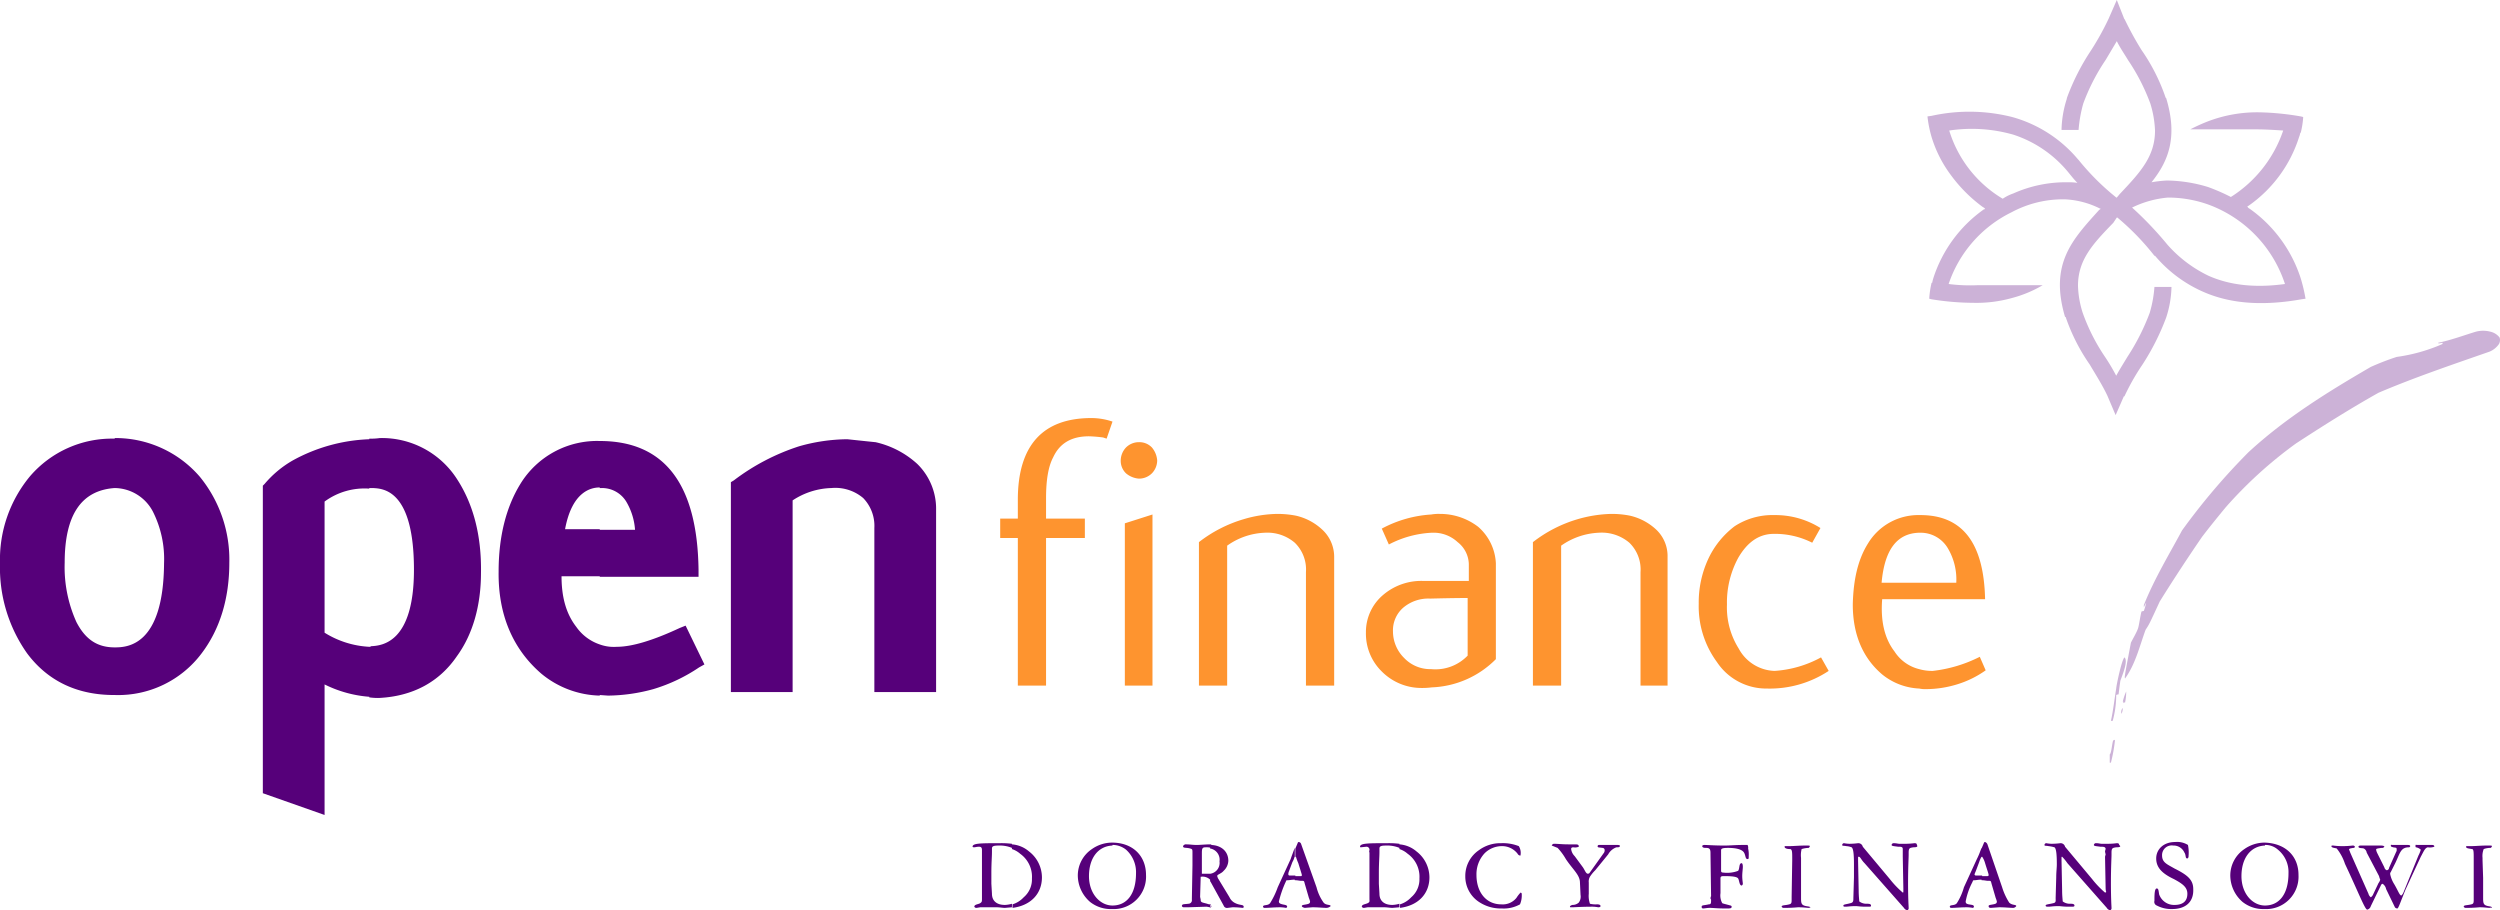
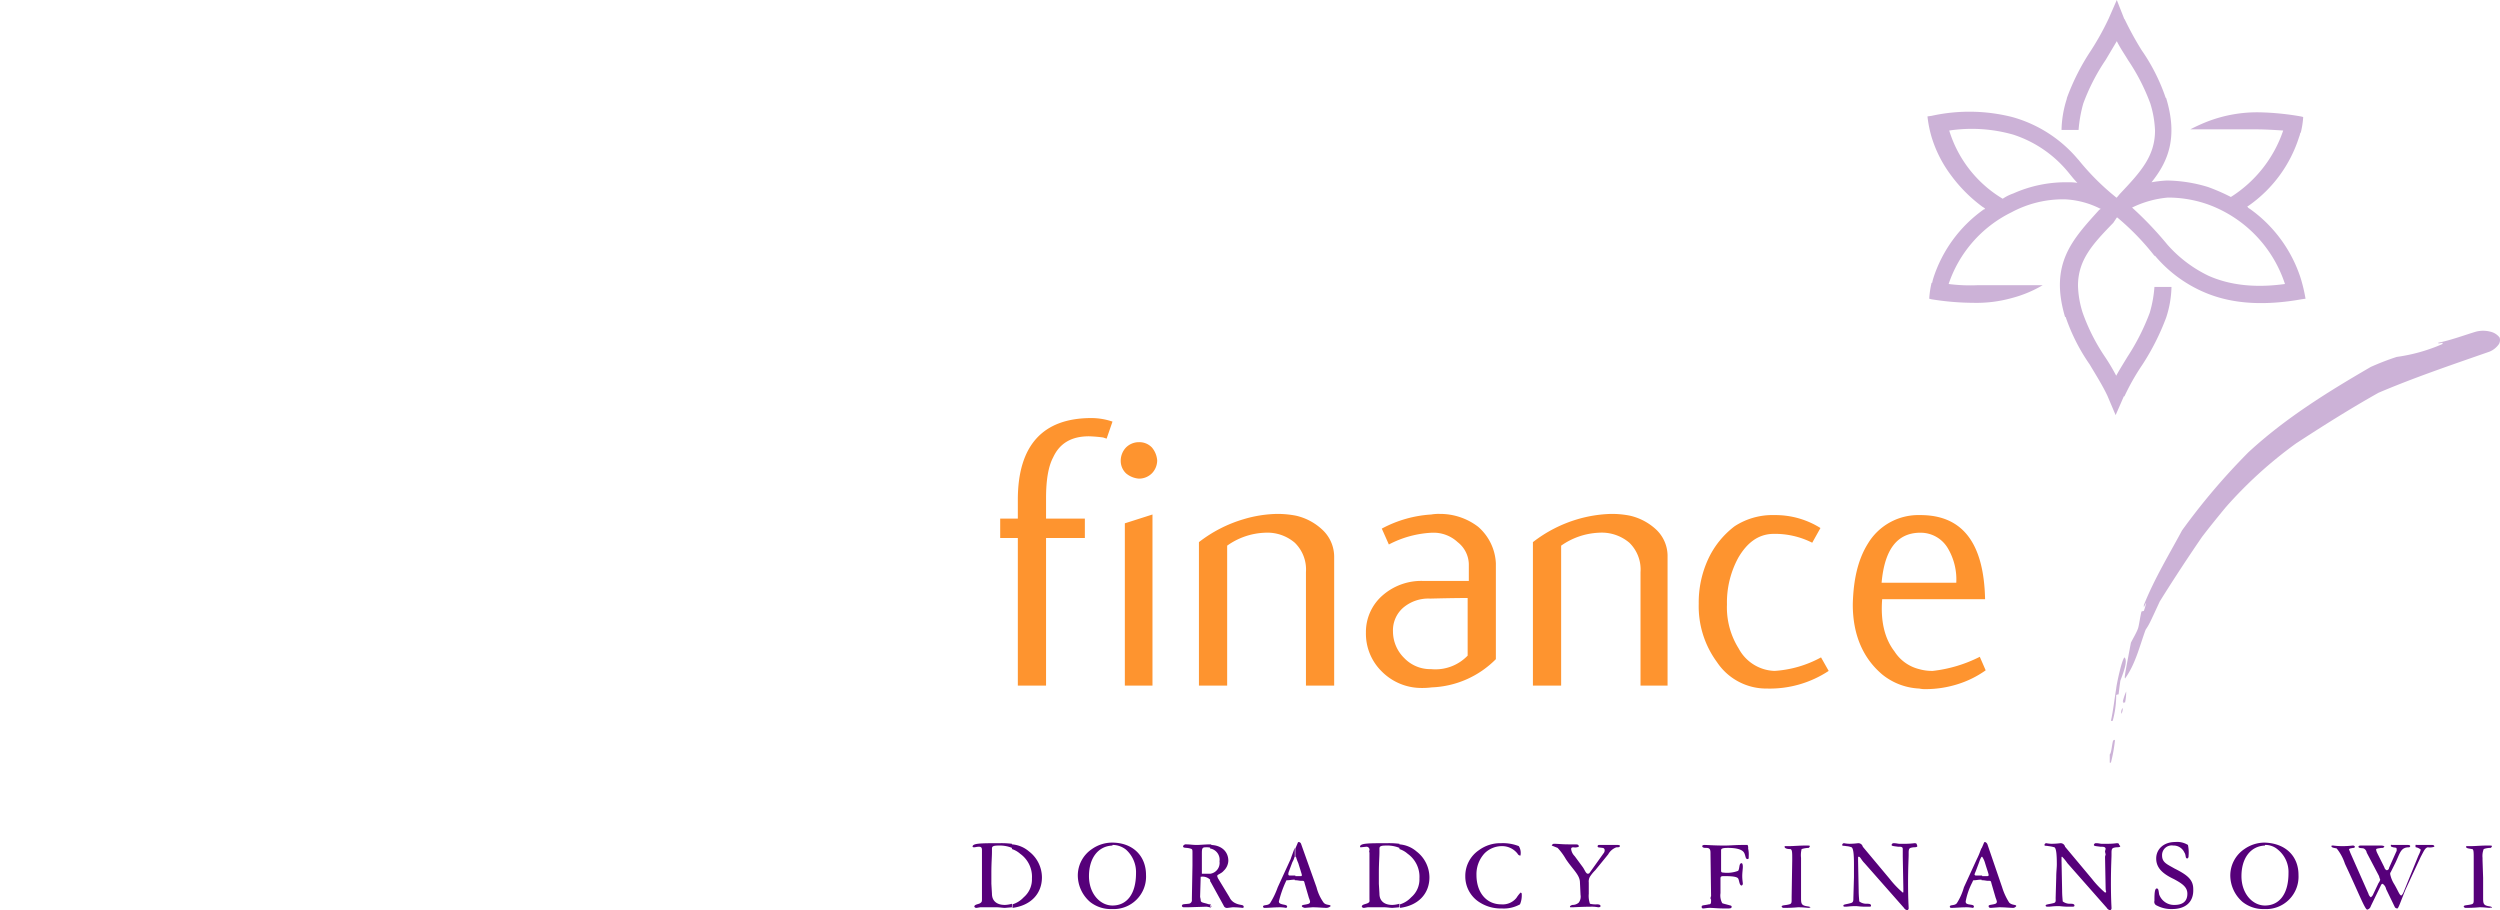
<svg xmlns="http://www.w3.org/2000/svg" viewBox="0 0 425.17 154.8">
  <title>546</title>
  <g>
    <path d="M391.3 47.4a23.2 23.2 0 0 0-8.7-11.9.78.78 0 0 1-.4-.4l.2-.1a22.53 22.53 0 0 0 8.6-11.7 3.13 3.13 0 0 0 .2-.7.1.1 0 0 0 .1-.1 14.31 14.31 0 0 0 .4-2.6l-.4-.1a46 46 0 0 0-7.1-.7 23.52 23.52 0 0 0-8.6 1.5 29.17 29.17 0 0 0-3.1 1.4h11.3c1.4 0 3 .1 4.5.2a21.54 21.54 0 0 1-8.9 11.3 32.94 32.94 0 0 0-3.9-1.7 24.87 24.87 0 0 0-7-1.1 20.62 20.62 0 0 0-2.6.3c2.9-3.6 4.5-7.7 2.5-14.3l-.1-.1a32.46 32.46 0 0 0-4.1-8.1 54.49 54.49 0 0 1-2.9-5.3v.1l-1.3-3.3-1.4 3.2a46.82 46.82 0 0 1-3 5.4 38.42 38.42 0 0 0-4.1 8.1v.1a18.38 18.38 0 0 0-.9 5.3h2.9a22.6 22.6 0 0 1 .8-4.5 34.51 34.51 0 0 1 3.8-7.4l1.9-3.2c.6 1.2 1.3 2.2 1.9 3.2a34.62 34.62 0 0 1 3.8 7.4 17.78 17.78 0 0 1 .8 4.6c0 4.4-2.5 7.1-6 10.8l-.5.6h-.1l-.1-.1a41.68 41.68 0 0 1-6.3-6.3l-.1-.1a22.4 22.4 0 0 0-11.2-7.2 29.79 29.79 0 0 0-13.7-.2l-.7.1a20.26 20.26 0 0 0 .7 3.5 21 21 0 0 0 3.3 6.5 25.14 25.14 0 0 0 5.4 5.4 1.38 1.38 0 0 1 .4.3.2.2 0 0 1-.2.1 22.93 22.93 0 0 0-8.6 11.7 7.35 7.35 0 0 0-.2.8h-.1a15.62 15.62 0 0 0-.4 2.7l.4.1a45.35 45.35 0 0 0 7.1.6 22.28 22.28 0 0 0 6.5-.8 20.49 20.49 0 0 0 5.3-2.2h-11a28.63 28.63 0 0 1-5-.2 21.05 21.05 0 0 1 10.7-12.2 18.53 18.53 0 0 1 9.1-2.2 14.83 14.83 0 0 1 6 1.6h.1l-.3.2c-4.5 5-8.5 9.1-5.8 18.2h.1a32.46 32.46 0 0 0 4.1 8.1c1 1.7 2.1 3.4 3 5.3l1.4 3.3 1.4-3.2h.1a38.46 38.46 0 0 1 3-5.3 41 41 0 0 0 4.1-8.1 17.76 17.76 0 0 0 .9-5.2h-2.9a20.64 20.64 0 0 1-.8 4.4 37.78 37.78 0 0 1-3.8 7.5c-.6 1-1.3 2.1-1.9 3.2a33.72 33.72 0 0 0-1.9-3.2 33.09 33.09 0 0 1-3.8-7.5 16.49 16.49 0 0 1-.8-4.6c0-4.4 2.5-7.1 6-10.7l.6-.9h.1a43.25 43.25 0 0 1 6.3 6.5h.1a22.6 22.6 0 0 0 9.1 6.5c4.4 1.7 9.6 2 15.8.9l.7-.1a28.68 28.68 0 0 0-.8-3.4zm-39.6-16.4a21.84 21.84 0 0 0-9.3 1.9 7.57 7.57 0 0 0-1.8.9 20.5 20.5 0 0 1-9.1-11.6 25.8 25.8 0 0 1 10.9.7 20.14 20.14 0 0 1 9.1 6.1c.6.7 1.1 1.4 1.8 2.1a9.15 9.15 0 0 0-1.6-.1zm23.9 15.9a22 22 0 0 1-7-5.3 59.56 59.56 0 0 0-6-6.3 17.24 17.24 0 0 1 6.1-1.7 20.45 20.45 0 0 1 6.9 1.2 21.51 21.51 0 0 1 13 13.5c-5.1.7-9.4.2-13-1.4zm-16.8 82.8v-1.4c.3-.2.4-2 .6-2.4a.49.49 0 0 0 .3-.1 26.62 26.62 0 0 1-.7 3.9h-.2zm.2-7.1c.4-1.8.6-3.7.9-5.5 0-.4.9-4.8 1.4-5.3.7.6-.4 3.1-.7 4-.1.7-.2 1.5-.3 2.3a.76.76 0 0 0-.4.1 16.66 16.66 0 0 1-.6 4.4h-.3zm1.8-1.2a1.09 1.09 0 0 1 .2-1 2 2 0 0 1-.2 1zm.4-1.8a.37.37 0 0 1-.1-.3.1.1 0 0 0-.1.1 9.42 9.42 0 0 1 .6-1.8 8.94 8.94 0 0 1-.2 1.9c-.1-.1-.2 0-.2.1zm59.9-63.2a4.87 4.87 0 0 1 2.4 0 2.77 2.77 0 0 1 1.6 1 1.38 1.38 0 0 1-.1 1.1 3.63 3.63 0 0 1-1.6 1.3c-6.3 2.2-12.8 4.4-18.9 7-4.8 2.7-9.4 5.6-14 8.6a72.57 72.57 0 0 0-12 10.9c-1.4 1.7-2.7 3.3-4 5-2.4 3.5-4.9 7.3-7.2 11-1.8 3.9-1.8 3.9-2.4 4.8-1 2.7-1.7 5.8-3.5 8.3-.1-.3-.1-.3 1-6.1.4-.8.9-1.6 1.2-2.4.2-.6.4-2.2.6-2.9a2.27 2.27 0 0 1 .4-.1 10.26 10.26 0 0 0 .4-1.4 5.94 5.94 0 0 0-.4.8v-.4c1.8-4.5 4.3-8.6 6.5-12.7a111.67 111.67 0 0 1 11.3-13.3c6.3-5.8 13.4-10.2 20.8-14.5a44.86 44.86 0 0 1 4.4-1.7 29.13 29.13 0 0 0 7.8-2.2v-.2c-.2 0-.4.1-.7.1 0-.1 0-.1-.1-.1 2.1-.4 4.5-1.3 6.5-1.9zM365.6 101.2l1.2-2.7c-.2 1.2-.2 1.9-1.2 2.7z" fill="#ccb2d7" />
-     <path d="M156 78.9a15.61 15.61 0 0 0-7.1-3.7c-.1 0-4.8-.5-4.8-.5a30.7 30.7 0 0 0-8.2 1.2 37.2 37.2 0 0 0-11.1 5.8l-.5.3v35.7h10.5v-32.6a12.54 12.54 0 0 1 6.6-2.1 7.33 7.33 0 0 1 5.4 1.7 6.79 6.79 0 0 1 1.9 5.1v27.9h10.5v-31a10.64 10.64 0 0 0-3.2-7.8zM116.6 106.4l-1 .4c-4.5 2.1-8.1 3.2-10.7 3.2a7 7 0 0 1-2.9-.4 8 8 0 0 1-4-3c-1.7-2.2-2.5-5-2.5-8.6h6.5v.1h16.8v-1.2q-.3-21.9-16.8-21.9a15.29 15.29 0 0 0-13.5 7.3c-2.4 3.9-3.7 8.9-3.7 14.9-.1 7.3 2.4 13.2 7.3 17.4a16.17 16.17 0 0 0 9.9 3.7v-.1l1.4.1a29.82 29.82 0 0 0 7.7-1.1 28.52 28.52 0 0 0 7.8-3.7l.9-.5zm-14.6-23.5v.1h.3a4.83 4.83 0 0 1 4.2 2.3 10.88 10.88 0 0 1 1.5 4.8h-6v-.1h-5.9c1.2-6.5 4.5-7.1 5.9-7.1zM77.8 81.6a15.18 15.18 0 0 0-13.2-7.1 10.86 10.86 0 0 1-1.8.1v.1a29.1 29.1 0 0 0-13 3.6 17.89 17.89 0 0 0-4.8 4l-.3.3v52.3l10.5 3.7v-22.2a20.56 20.56 0 0 0 7.6 2.1v.1a10.29 10.29 0 0 0 1.7.1c5.7-.3 10.2-2.7 13.2-7.1 2.7-3.7 4.1-8.6 4.1-14.2.1-6.3-1.3-11.6-4-15.8zm-14.7 28.3a.37.37 0 0 1-.3.1 15.84 15.84 0 0 1-7.6-2.4v-22.3a11.46 11.46 0 0 1 7.6-2.2v-.1h.6c1.7.1 7 .2 7 13.9 0 12.5-5.5 12.9-7.3 13zM34 81.1a18.93 18.93 0 0 0-14.5-6.6v.1a18.38 18.38 0 0 0-14.4 6.4 22.19 22.19 0 0 0-5.1 14.8 25.26 25.26 0 0 0 4.6 15.3c3.5 4.7 8.5 7.1 14.8 7.1h.1a17.74 17.74 0 0 0 14.8-7.1c3.1-4.1 4.7-9.3 4.7-15.4a22.29 22.29 0 0 0-5-14.6zm-14.5 29c-3 0-5-1.4-6.5-4.3a22.68 22.68 0 0 1-2-10.1c0-8.1 2.8-12.3 8.5-12.7a7.43 7.43 0 0 1 6.5 4 17.92 17.92 0 0 1 1.9 8.8c-.1 14.1-6.3 14.3-8.4 14.3z" fill="#56007a" />
    <path d="M189.2 71.7l-1 2.9-.6-.2a23.2 23.2 0 0 0-2.4-.2c-3 0-5 1.2-6.1 3.6q-1.2 2.25-1.2 6.9v3.5h6.6v3.3h-6.6v25.1h-4.8v-25.1h-3v-3.3h3v-3.2c0-9.2 4.2-13.9 12.5-13.9h.1a11.2 11.2 0 0 1 3.5.6zm7.6 6.6a3.17 3.17 0 0 1-.9 2.2 3.1 3.1 0 0 1-2.2.9 3.85 3.85 0 0 1-2.2-.9 2.94 2.94 0 0 1-.9-2.2 3.28 3.28 0 0 1 .9-2.2 3.1 3.1 0 0 1 2.2-.9 2.94 2.94 0 0 1 2.2.9 3.85 3.85 0 0 1 .9 2.2zm-.8 38.3h-4.7v-27.6l4.7-1.5v29.1zm30.9 0h-4.8v-19.3a6.34 6.34 0 0 0-1.9-5 7.17 7.17 0 0 0-5.1-1.7 11.75 11.75 0 0 0-6.4 2.2v23.8h-4.8v-24.4a22.91 22.91 0 0 1 7.6-3.9 21 21 0 0 1 5.7-.9 16.55 16.55 0 0 1 3.2.3 9.7 9.7 0 0 1 4.5 2.4 6.29 6.29 0 0 1 2 4.6v21.9zm24.5-27a10.62 10.62 0 0 0-6.5-2.2 7.57 7.57 0 0 0-1.5.1 20.37 20.37 0 0 0-8.4 2.4l1.2 2.7a17.45 17.45 0 0 1 7.3-2h.1a6 6 0 0 1 4.3 1.6 4.88 4.88 0 0 1 1.9 3.8v2.8h-7.7a10 10 0 0 0-6.9 2.4 8.25 8.25 0 0 0-2.9 6.4 9 9 0 0 0 2.7 6.6 9.48 9.48 0 0 0 6.6 2.8 12.75 12.75 0 0 0 1.9-.1 16.19 16.19 0 0 0 10.9-4.8v-16.3a8.77 8.77 0 0 0-3-6.2zm-1.8 21.9a7.6 7.6 0 0 1-6.2 2.3h-.1a6.13 6.13 0 0 1-4.5-1.9 6.36 6.36 0 0 1-1.9-4.5 5.1 5.1 0 0 1 1.8-4.1 6.61 6.61 0 0 1 4.5-1.5h.1c4-.1 6-.1 6.3-.1v9.8zm34.1 5.1h-4.7v-19.3a6.34 6.34 0 0 0-1.9-5 7.26 7.26 0 0 0-5.2-1.7 12 12 0 0 0-6.4 2.2v23.8h-4.8v-24.4a22.91 22.91 0 0 1 7.6-3.9 22.16 22.16 0 0 1 5.7-.9 15.82 15.82 0 0 1 3.2.3 9.7 9.7 0 0 1 4.5 2.4 6.19 6.19 0 0 1 1.9 4.6v21.9h.1zm27.3-2.5a18.17 18.17 0 0 1-10.5 3 10.07 10.07 0 0 1-8.5-4.5 16 16 0 0 1-3.1-9.9 17.56 17.56 0 0 1 1.6-7.6 14.88 14.88 0 0 1 4.5-5.6 11.79 11.79 0 0 1 6.8-1.9 14.4 14.4 0 0 1 7.8 2.2l-1.4 2.5a14 14 0 0 0-6.8-1.5c-2.4.1-4.3 1.5-5.8 4.1a15.92 15.92 0 0 0-1.9 7.9 13.16 13.16 0 0 0 2 7.5 7.18 7.18 0 0 0 6.1 3.8 19 19 0 0 0 7.9-2.3zm25.7-2.4a23.47 23.47 0 0 1-8 2.4 8 8 0 0 1-2.3-.3 6.94 6.94 0 0 1-4.2-3c-1.7-2.2-2.4-5.2-2.1-8.9h17.5c-.2-9.5-3.8-14.3-11-14.3h-.1a10 10 0 0 0-8.8 4.8c-1.7 2.7-2.5 6.1-2.6 10.4 0 5.1 1.7 9.1 5 11.9a10.76 10.76 0 0 0 6.3 2.4 4.87 4.87 0 0 0 1.2.1 18.21 18.21 0 0 0 5.2-.8 16.91 16.91 0 0 0 4.9-2.4zm-10.3-21.1h.2a5.36 5.36 0 0 1 4.7 2.7 10.4 10.4 0 0 1 1.4 5.8h-12.7c.5-5.6 2.6-8.4 6.4-8.5z" fill="#fe942f" />
    <path d="M172.1 143.6a5 5 0 0 1 2.9 1.2 5.59 5.59 0 0 1 2.2 4.4c0 2.8-1.9 4.8-5 5.2v-.6a4.36 4.36 0 0 0 1.9-1.2 4 4 0 0 0 1.4-3.2 4.79 4.79 0 0 0-2-4.2 3.92 3.92 0 0 0-1.4-.8v-.8zm-1.2 10.8c-.4 0-.9-.1-1.4-.1h-2.8l-.6.1a.39.39 0 0 1-.4-.2c0-.4.7-.4 1-.6s.3-.3.3-.8v-8.2c0-.4-.1-.6-.5-.6s-.6.1-.9.1a.35.35 0 0 1-.2-.1c0-.6 1.4-.6 4.6-.6a14.77 14.77 0 0 1 2.1.1v.7a5.38 5.38 0 0 0-2.2-.4c-.9 0-1.2.1-1.2.5v.6c0 .8-.1 1.9-.1 3.5v1.9l.1 1.7c0 1.2.8 1.9 2.2 1.9a5 5 0 0 0 1.2-.2v.6l-1.2.1zm18.2-11.1c3.6 0 5.8 2.3 5.8 5.5a5.51 5.51 0 0 1-5.8 5.8v-.6h.1c2.4 0 4-1.9 4-5.5a5.13 5.13 0 0 0-1.7-4 3.68 3.68 0 0 0-2.1-.8h-.2v-.4h-.1zm0 11.3a5.67 5.67 0 0 1-3.7-1.2 6 6 0 0 1-2.1-4.5 5.42 5.42 0 0 1 2.4-4.5 6 6 0 0 1 3.4-1.1h.1v.5c-2.5.1-4 2.2-4 5.2s1.9 5 4 5v.6h-.1zm22.2-.2a13.3 13.3 0 0 0-1.7-.1l-.8.1a.6.6 0 0 1-.7-.4l-2.2-4a.37.37 0 0 1-.1-.3v-1.1a1.86 1.86 0 0 0 1.6-2.1 1.94 1.94 0 0 0-1.6-2.2v-.6c1.9 0 3.1 1.1 3.1 2.7a2.46 2.46 0 0 1-.8 1.7c-.4.5-1.1.6-1.1.9a1 1 0 0 1 .1.3l2 3.3a2 2 0 0 0 1 1c.8.4 1.4.2 1.4.6.1 0 0 .2-.2.2zm-5.5-.5v.5a.38.38 0 0 0 .2-.2.25.25 0 0 0-.2-.3zm0-4.3a1.84 1.84 0 0 0-1.5-.5h-.1l-.1 3.4c0 .1.1.4.1.6 0 .4.4.4 1.1.6a1.27 1.27 0 0 0 .6.1v.5h-.2a4.33 4.33 0 0 0-.5-.1l-3.2.1h-.7a.34.34 0 0 1-.3-.2c0-.4.4-.3 1.1-.4a.6.6 0 0 0 .6-.7v-.2l.1-5.6v-2.2c0-.5 0-.6-.4-.7-.7-.2-1.2 0-1.2-.4a.55.55 0 0 1 .6-.3c.5 0 1.1.1 1.7.1s1.5-.1 2.4-.1h.1v.6a3.08 3.08 0 0 0-1-.1c-.6 0-.6.3-.6 1.2v3.3h1.7v1h-.3zm19.8 4.8c-.6 0-1.4-.1-2.4-.1l-1.3.1s-.5-.1-.5-.3.3-.2.8-.3.6-.2.6-.5a3.93 3.93 0 0 0-.2-.6l-.7-2.4c-.1-.4-.1-.5-.4-.5h-.2c-.3 0-.6-.1-1-.1h-.1v-.7h1a.16.16 0 0 0 .2-.2c0-.1-.2-.7-.6-2a8.16 8.16 0 0 1-.4-1.1.1.1 0 0 0-.1.1v-1.5l.3-.7c.1-.2.1-.4.3-.4a.51.51 0 0 1 .4.4l2.6 7.3a7.78 7.78 0 0 0 1.2 2.6c.4.5 1.2.3 1.2.6a1.08 1.08 0 0 1-.7.3zm-5.4-4.8c-.5 0-.9.1-1.2.1s-.2 0-.4.4a18.1 18.1 0 0 0-1.1 3.2c0 .3.2.4.6.5s.8.1.8.4a.22.22 0 0 1-.2.2 5.85 5.85 0 0 0-1-.1c-1 0-1.9.1-2.6.1a.25.25 0 0 1-.3-.2c0-.4.8-.1 1.2-.6a13.56 13.56 0 0 0 1.3-2.7l2.2-4.8c.2-.6.4-1.1.5-1.4l.2-.5v1.5c-.1.1-.1.4-.4.9l-.6 1.6a1.34 1.34 0 0 0-.1.5.22.22 0 0 0 .2.2h1v.7h-.1zm17.8-6a5 5 0 0 1 2.9 1.2 5.59 5.59 0 0 1 2.2 4.4c0 2.8-1.9 4.8-5 5.2v-.6a4.36 4.36 0 0 0 1.9-1.2 4 4 0 0 0 1.4-3.2 4.79 4.79 0 0 0-2-4.2 3.92 3.92 0 0 0-1.4-.8v-.8zm-1.2 10.8c-.4 0-.9-.1-1.4-.1h-2.8l-.6.1a.39.39 0 0 1-.4-.2c0-.4.6-.4 1-.6s.3-.3.3-.8v-7.8a.48.48 0 0 1 0-.4.51.51 0 0 0-.5-.6l-1 .1a.1.1 0 0 1-.1-.1c0-.6 1.4-.6 4.6-.6a14.77 14.77 0 0 1 2.1.1v.7a5.38 5.38 0 0 0-2.2-.4c-.9 0-1.2.1-1.2.5v.6c0 .8-.1 1.9-.1 3.5v1.9l.1 1.7c0 1.2.8 1.9 2.2 1.9a5 5 0 0 0 1.2-.2v.6l-1.2.1zm21.7-.6a5.64 5.64 0 0 1-3.1.7 6.63 6.63 0 0 1-3.7-1 5.18 5.18 0 0 1-2.5-4.5 5.28 5.28 0 0 1 2.3-4.4 6.15 6.15 0 0 1 3.8-1.2 7.35 7.35 0 0 1 3 .5 2.18 2.18 0 0 1 .3 1.5c0 .1 0 .1-.1.1a.54.54 0 0 1-.4-.3 3.33 3.33 0 0 0-2.7-1.3 4.18 4.18 0 0 0-2.9 1.2 5.2 5.2 0 0 0-1.4 3.7c0 3 1.7 5 4.2 5a3 3 0 0 0 2.6-1.1 5.3 5.3 0 0 1 .7-.9.25.25 0 0 1 .2.3 3.77 3.77 0 0 1-.3 1.7zm16.4-9.7a2.61 2.61 0 0 0-1.4 1.2l-2.2 2.7a6.41 6.41 0 0 0-.9 1.1 1.64 1.64 0 0 0-.2 1v1.9a4.11 4.11 0 0 0 .2 1.7 4.12 4.12 0 0 0 1.2.1q.6 0 .6.3c0 .1-.1.2-.4.2a5.53 5.53 0 0 0-.9-.1c-1.9 0-3.1.1-3.5.1s-.4 0-.4-.1.1-.2.4-.3a1.6 1.6 0 0 0 1.1-.4 1.71 1.71 0 0 0 .3-1.3l-.1-2.1c0-1.3-1.2-2.2-2.4-4a10.13 10.13 0 0 0-1.4-1.9l-1-.4s.1-.3.4-.3c.6 0 1.4.1 2.4.1h1.2c.5 0 .6.1.6.4a1.52 1.52 0 0 1-.9.1c-.3 0-.4.1-.4.3a2.06 2.06 0 0 0 .6 1.2l1.4 1.9c.4.6.5 1.1.9 1.1l.2-.1 2.5-3.5a.76.76 0 0 0 .1-.4.37.37 0 0 0-.4-.4c-.5-.1-.8 0-.8-.3a.25.25 0 0 1 .3-.2h3.2a1 1 0 0 1 .3.1c0 .3-.2.3-.6.3zm22.5 1.5c0 .4 0 .5-.2.5-.4 0-.3-.6-.6-1.1s-1.2-.8-2.7-.8c-.9 0-1.2.1-1.2.4v3.5c0 .2.1.3.4.3a5.22 5.22 0 0 0 2.5-.3c.3-.4.1-1.3.6-1.3.1 0 .2.2.2.6s-.1 1-.1 1.6.1 1.1.1 1.3a.34.34 0 0 1-.2.3c-.4 0-.4-.9-.6-1.2s-1-.4-2.3-.4c-.5 0-.7 0-.7.4v2.5a2.72 2.72 0 0 0 .3 1.7c.2.1.7.2 1.4.4a.22.22 0 0 1 .2.2c0 .2-.1.3-.6.3h-.6c-1.2 0-2-.1-2.5-.1s-.9.1-1.2.1a.25.25 0 0 1-.2-.3c0-.3.4-.2 1.2-.4.4 0 .4-.2.4-.8l-.1-.2a1 1 0 0 1 .1-.4l-.1-7.1v-.2c0-.6-.1-.9-.7-.9h-.1q-.6 0-.6-.3c0-.1.1-.2.4-.2.5 0 1.6.1 3.4.1.9 0 1.9-.1 3-.1h.9a.92.92 0 0 1 .1.6 4.51 4.51 0 0 1 .1 1.3zm10.2 8.8c-.3 0-.9-.1-1.8-.1-.1 0-.9.1-2.2.1h-.2a.39.39 0 0 1-.4-.2c0-.3.6-.2 1.3-.4.4-.1.4-.3.4-.9v-.4l.1-6.2v-.2c0-1.2 0-1.7-.4-1.7s-.9-.1-.9-.4c0-.1.1-.1.2-.1h.6c.7 0 1.7-.1 2.7-.1h.2c.4 0 .6 0 .6.1a.53.53 0 0 1-.2.3 4.3 4.3 0 0 0-1.2.2 4.2 4.2 0 0 0-.1 1.5v6.7c0 .8 0 1.2.5 1.4s1.1.1 1.1.4c0-.1-.2 0-.3 0zm17.8-10.3c-.6.1-.8.1-.8.9v.4c0 .5-.1 2.1-.1 4.8s.1 4 .1 4.2a.39.39 0 0 1-.2.4.82.82 0 0 1-.6-.4l-6.7-7.6c-.6-.6-.7-1.1-1-1.1a.1.1 0 0 0-.1.1v.6l.1 5c0 1 .1 1.7.1 1.9a2 2 0 0 0 1.2.4h.2q.6 0 .6.3c0 .2-.1.2-.4.2h-.5c-.9 0-1.4-.1-1.7-.1-.9 0-1.4.1-1.7.1s-.4 0-.4-.2.5-.2 1.2-.4c.5-.1.5-.4.5-.9l.1-3.5v-2.2c0-1.7-.1-2.7-.4-2.9a3 3 0 0 0-.9-.2c-.5-.1-.7 0-.7-.2a.32.32 0 0 1 .3-.3 5.53 5.53 0 0 0 .9.1 11.92 11.92 0 0 0 1.5-.1.78.78 0 0 1 .8.6l4.6 5.5a15.9 15.9 0 0 0 2.2 2.3.1.1 0 0 0 .1-.1v-.6l-.1-5.4v-1.3c0-.4-.3-.4-.8-.4-.7-.1-1.1-.1-1.1-.3a.35.35 0 0 1 .4-.3c.4 0 .7.1.9.1h1.2a13.8 13.8 0 0 0 1.4-.1c.3 0 .4.1.4.3.2.3 0 .4-.6.4zm17 10.3c-.6 0-1.4-.1-2.4-.1l-1.4.1c-.3 0-.4-.1-.4-.3s.3-.2.8-.3.6-.2.6-.5a3.93 3.93 0 0 0-.2-.6l-.7-2.4c-.1-.4-.1-.5-.4-.5h-.2c-.3 0-.6-.1-1-.1h-.1v-.7h.9c.2 0 .3 0 .3-.2s-.2-.7-.6-2a3.65 3.65 0 0 0-.5-1.1.1.1 0 0 0-.1.1v-1.5l.3-.7c.1-.2.1-.4.3-.4a.68.68 0 0 1 .4.4l2.5 7.3a10.71 10.71 0 0 0 1.2 2.6c.5.5 1.2.3 1.2.6a.68.68 0 0 1-.5.3zm-5.4-4.8c-.6 0-.9.1-1.2.1s-.2 0-.4.4a11.62 11.62 0 0 0-1.1 3.2c0 .3.1.4.5.5.6.1.9.1.9.4a.22.22 0 0 1-.2.2 5.85 5.85 0 0 0-1-.1c-1.1 0-1.9.1-2.7.1a.22.22 0 0 1-.2-.2c0-.4.8-.1 1.2-.6a10.16 10.16 0 0 0 1.2-2.7l2.2-4.8a11.44 11.44 0 0 0 .6-1.4l.2-.5v1.5a4.13 4.13 0 0 0-.4.9l-.6 1.6a4.71 4.71 0 0 0-.2.5.25.25 0 0 0 .3.2h1v.7h-.1zm22.9-5.5c-.6.1-.8.1-.8.9v.4c0 .5-.1 2.1-.1 4.8s.1 4 .1 4.2a.39.39 0 0 1-.2.4.82.82 0 0 1-.6-.4l-6.7-7.6a8.22 8.22 0 0 0-.9-1.1.1.1 0 0 0-.1.1v.6l.1 5c0 1 .1 1.7.1 1.9a2 2 0 0 0 1.2.4h.2q.6 0 .6.3c0 .2-.2.2-.5.2h-.5c-.9 0-1.4-.1-1.7-.1-.9 0-1.4.1-1.7.1s-.5 0-.5-.2.5-.2 1.3-.4c.5-.1.4-.4.4-.9l.1-3.5c0-.9.1-1.6.1-2.2 0-1.7-.1-2.7-.4-2.9a5.63 5.63 0 0 0-1-.2c-.5-.1-.7 0-.7-.2a.32.32 0 0 1 .3-.3 5.53 5.53 0 0 0 .9.1 11.92 11.92 0 0 0 1.5-.1.78.78 0 0 1 .8.6l4.6 5.5a15.9 15.9 0 0 0 2.2 2.3.35.35 0 0 0 .2-.1 2.18 2.18 0 0 1-.1-.6l-.1-5.4.1-.4s-.1-.4-.1-.5a2.27 2.27 0 0 1 .1-.4c0-.4-.4-.4-.9-.4-.7-.1-1.1-.1-1.1-.3a.35.35 0 0 1 .4-.3c.4 0 .7.1.9.1h1.2a11.35 11.35 0 0 0 1.4-.1c.3 0 .4.1.4.3.4.3.1.4-.5.4zm9.5 10.5a5.26 5.26 0 0 1-2.6-.6.66.66 0 0 1-.4-.8v-.2c0-1.3.1-1.9.4-1.9s.3.4.4 1a2.68 2.68 0 0 0 2.6 1.8c1.4 0 2.2-.6 2.2-1.9 0-1.1-.8-1.7-2.3-2.5-1.9-.9-3-1.9-3-3.5s1.3-2.8 3.2-2.8a3.52 3.52 0 0 1 2.2.5 6.27 6.27 0 0 1 .1 1.9.39.39 0 0 1-.2.4c-.4 0-.2-.6-.5-1a2 2 0 0 0-1.9-1.2 1.64 1.64 0 0 0-1.9 1.7c0 1.2.9 1.5 2.1 2.2 2.2 1.1 3.2 1.9 3.2 3.5.1 2.2-1.3 3.4-3.6 3.4zm15.7-11.3c3.6.1 5.8 2.3 5.8 5.5a5.51 5.51 0 0 1-5.8 5.8v-.6h.1c2.4 0 4-1.9 4-5.5a4.9 4.9 0 0 0-1.8-4 3.18 3.18 0 0 0-2-.8h-.2v-.4h-.1zm0 11.3a5.67 5.67 0 0 1-3.7-1.2 6 6 0 0 1-2.1-4.5 5.42 5.42 0 0 1 2.4-4.5 6 6 0 0 1 3.4-1.1h.1v.5c-2.5.1-4 2.2-4 5.2s1.9 5 4 5v.6h-.1zm27.8-10.5c-.5.1-.7.7-1.2 1.6-.6 1.3-1.5 3.2-2.6 5.6-.9 2.2-1.2 3.2-1.4 3.2a.52.52 0 0 1-.4-.2l-1.5-3.1a1.39 1.39 0 0 0-.6-.9.43.43 0 0 0-.3.3l-1.7 3.5a.86.86 0 0 1-.6.6c-.4 0-1.4-2.7-3.8-7.8a8.19 8.19 0 0 0-1.4-2.6c-.3-.1-.9-.1-.9-.4 0-.1.1-.1.3-.1a11.92 11.92 0 0 0 1.5.1 14.06 14.06 0 0 0 1.8-.1.39.39 0 0 1 .4.2.25.25 0 0 1-.3.2c-.5.1-.7.1-.7.3a4.2 4.2 0 0 1 .2.5l3.1 7a1.08 1.08 0 0 0 .4.6 1.12 1.12 0 0 0 .4-.5l.9-1.9a1.69 1.69 0 0 0 .3-.6 3.22 3.22 0 0 1-.2-.6l-2.1-4a.94.94 0 0 0-.5-.7c-.3-.1-.9 0-.9-.3 0-.1.1-.2.4-.2h3.4c.4 0 .6.1.6.2a.47.47 0 0 1-.5.2c-.6.1-.9.1-.9.3a2.07 2.07 0 0 0 .2.6l1.2 2.4a.69.69 0 0 0 .4.5.42.42 0 0 0 .4-.4l1.2-2.7a.6.6 0 0 0 .1-.4c0-.4-.1-.3-.6-.4-.3-.1-.4-.1-.4-.3s.1-.1.3-.1h2.6c.3 0 .4.1.4.2a.22.22 0 0 1-.2.2c-1.4 0-1.5.9-2.3 2.6l-.8 1.6a.48.48 0 0 0-.1.4 5.13 5.13 0 0 0 .7 1.7c.7 1.2.9 1.9 1.2 1.9a1.87 1.87 0 0 0 .3-.4l2.6-6.4a4.91 4.91 0 0 0 .4-1 1.68 1.68 0 0 0-.8-.4c-.1 0-.1-.1-.1-.3s.1-.1.3-.1h2.5c.3 0 .4.1.4.3a2.16 2.16 0 0 1-1.1.1zm10.5 10.3c-.3 0-.9-.1-1.7-.1-.1 0-.9.1-2.2.1h-.1a.39.39 0 0 1-.4-.2c0-.3.5-.2 1.3-.4.4-.1.4-.3.4-.9v-6.8c0-1.2 0-1.7-.3-1.7-.5-.1-1-.1-1-.4 0-.1.1-.1.3-.1h.5c.8 0 1.7-.1 2.7-.1h.3c.4 0 .6 0 .6.1a.53.53 0 0 1-.2.3 3.27 3.27 0 0 0-1.2.2 3.22 3.22 0 0 0-.2 1.5v.4l.1 3v3.3c0 .8 0 1.2.5 1.4s1 .1 1 .4a.53.53 0 0 0-.4 0z" fill="#56007a" />
  </g>
</svg>